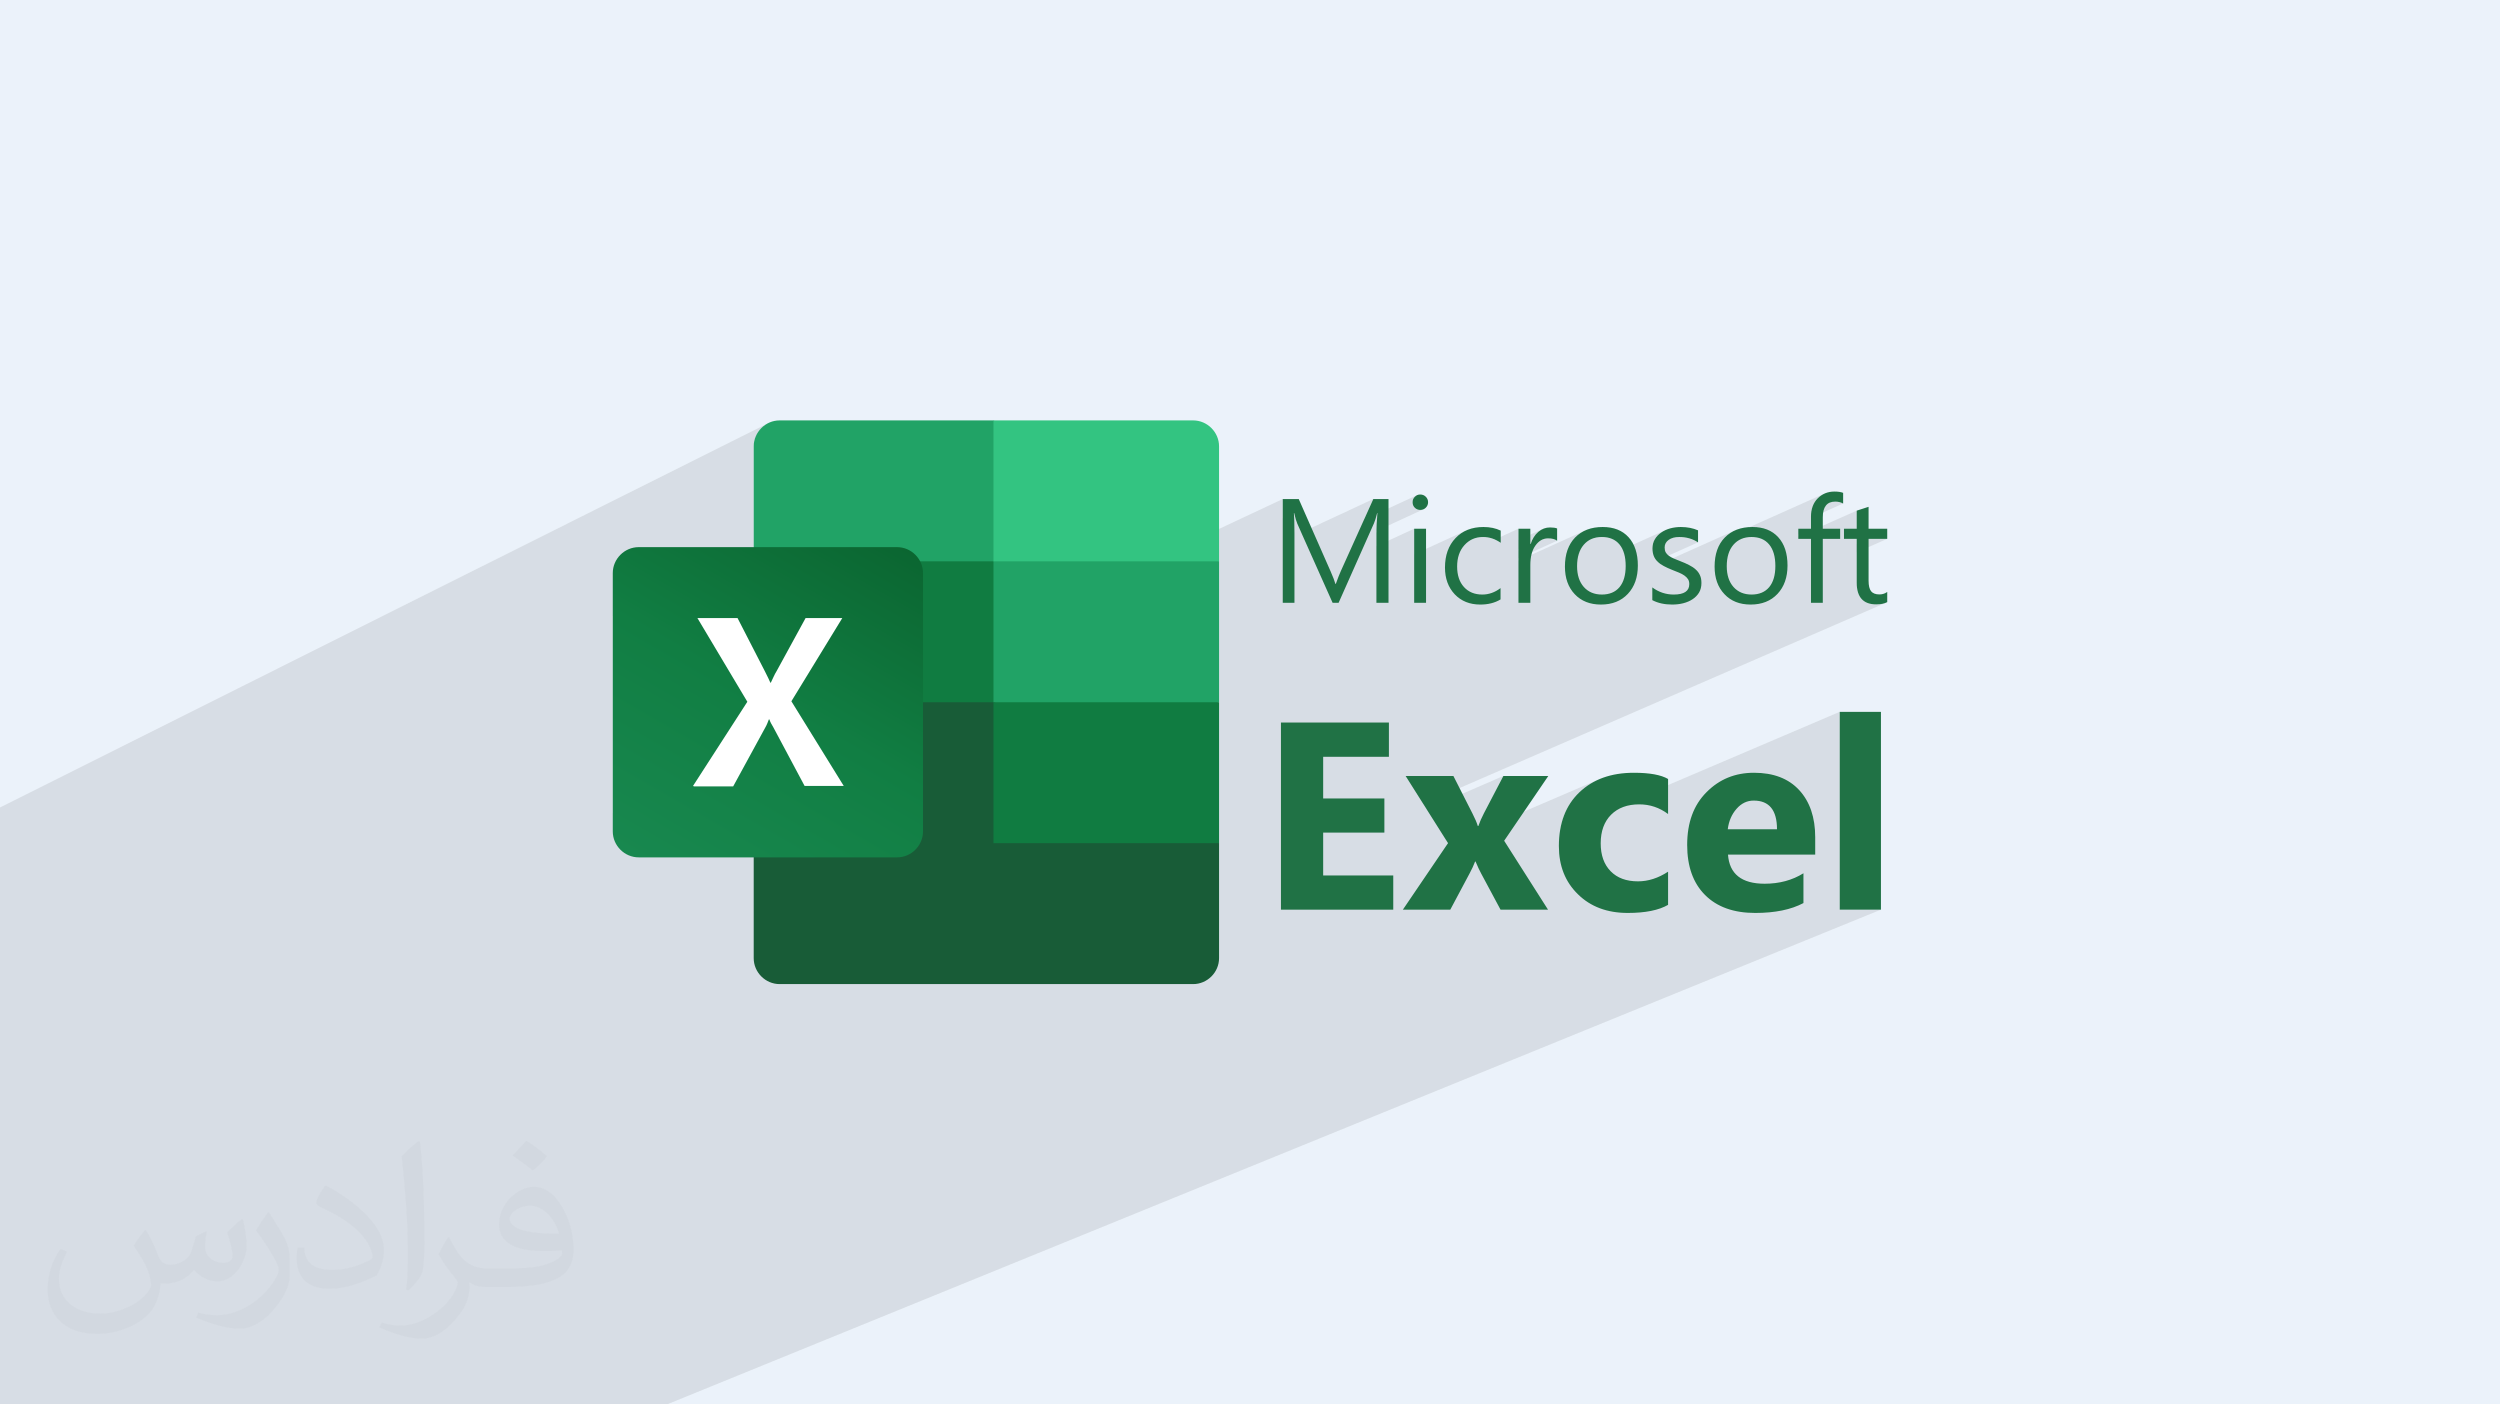
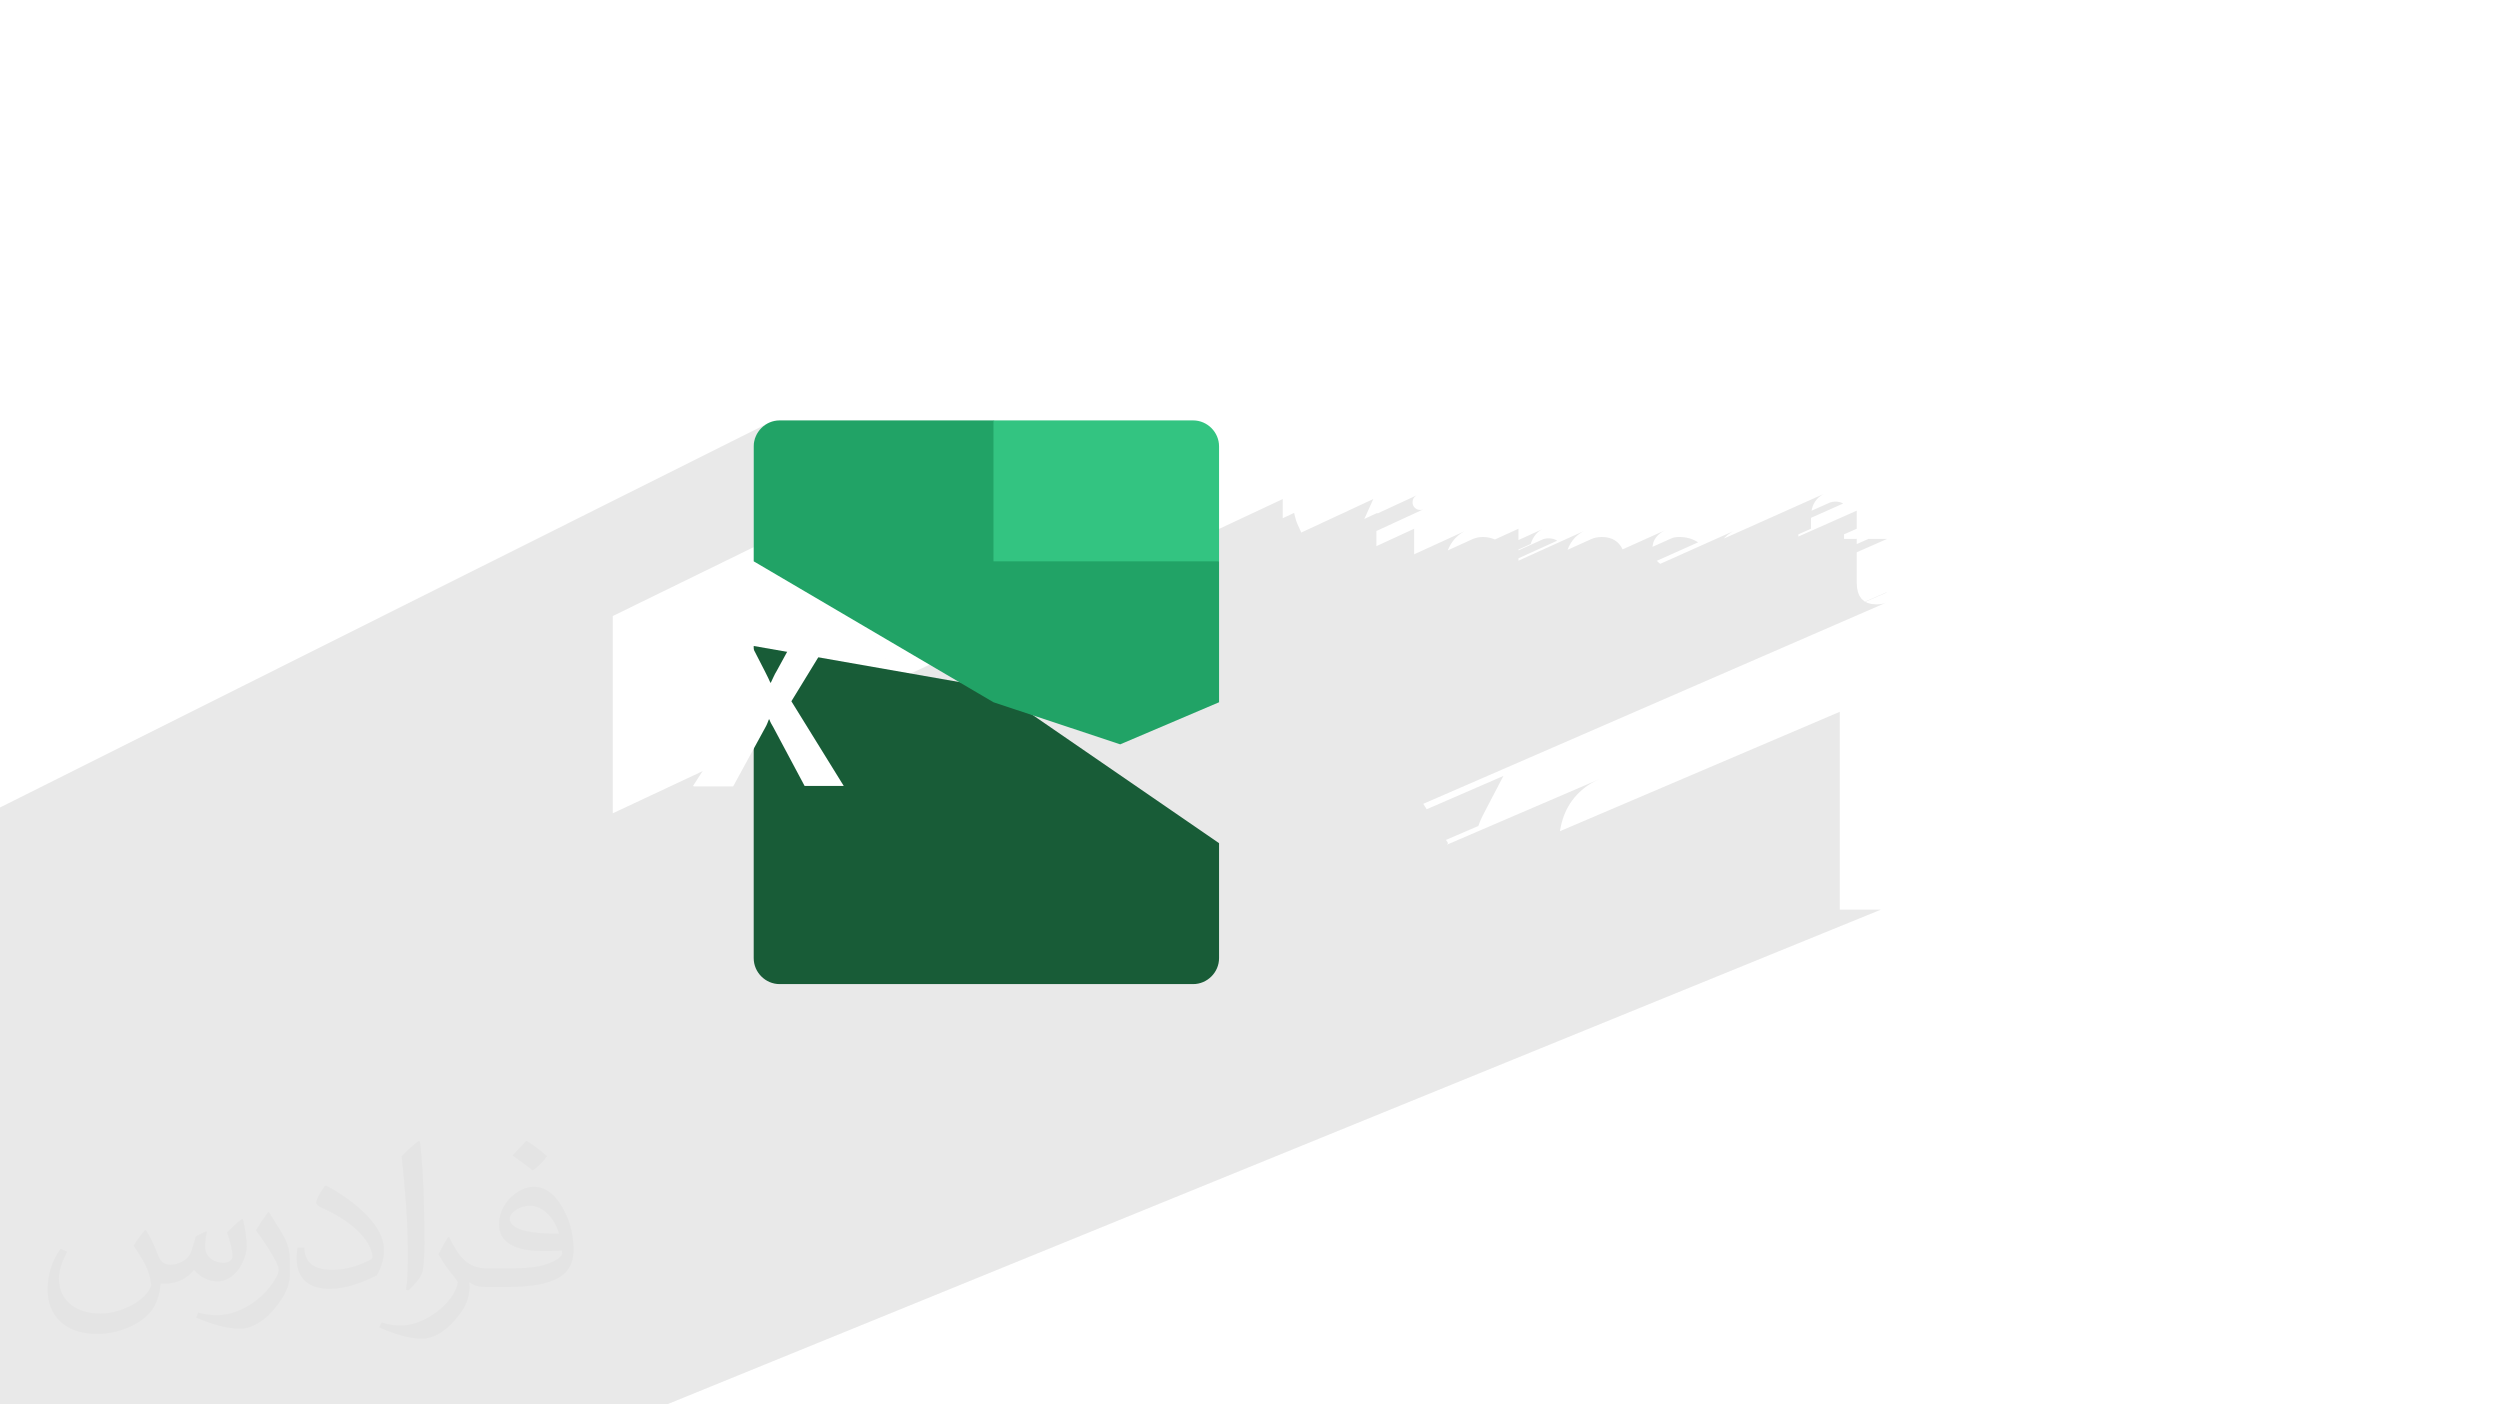
<svg xmlns="http://www.w3.org/2000/svg" xml:space="preserve" width="94.192mm" height="52.917mm" version="1.0" style="shape-rendering:geometricPrecision; text-rendering:geometricPrecision; image-rendering:optimizeQuality; fill-rule:evenodd; clip-rule:evenodd" viewBox="0 0 9404.92 5283.66">
  <defs>
    <style type="text/css">
   
    .fil6 {fill:#107C41}
    .fil4 {fill:#185C37}
    .fil5 {fill:#21A366}
    .fil9 {fill:#33C481}
    .fil8 {fill:white}
    .fil3 {fill:#207245;fill-rule:nonzero}
    .fil2 {fill:#373435;fill-opacity:0.031}
    .fil1 {fill:#2B2A29;fill-opacity:0.102}
    .fil0 {fill:#EBF2FA}
    .fil7 {fill:url(#id0)}
   
  </style>
    <linearGradient id="id0" gradientUnits="userSpaceOnUse" x1="2504.21" y1="3299.64" x2="3265.01" y2="1979.74">
      <stop offset="0" style="stop-opacity:1; stop-color:#18884F" />
      <stop offset="0.502" style="stop-opacity:1; stop-color:#117E43" />
      <stop offset="1" style="stop-opacity:1; stop-color:#0B6631" />
    </linearGradient>
  </defs>
  <g id="Layer_x0020_1">
-     <polygon class="fil0" points="-0,0 9404.92,0 9404.92,5283.66 -0,5283.66 " />
    <path class="fil1" d="M2370.16 5283.66l-173.1 0 -83.58 0 -152.58 0 -7.85 0 -110.54 0 -43.1 0 -41.05 0 -3.05 0 -0.01 0 -70.04 0 -131.95 0 -38.55 0 -15.28 0 -9.72 0 -98.55 0 -22.88 0 -26.58 0 -109.88 0 -17.86 0 -14.45 0 -136.3 0 -25.98 0 -42.58 0 -42.05 0 -26.67 0 -21.88 0 -21.25 0 -10.99 0 -3.9 0 -32.34 0 -21.33 0 -11.33 0 -17.79 0 -15.41 0 -1.5 0 -188.3 0 -35.09 0 -8.39 0 -31.4 0 -10.11 0 -69.06 0 -180.17 0 -38 0 -52.22 0 -0.42 0 -0.04 0 -18.32 0 -52.44 0 -2.67 0 -37.91 0 -43.72 0 0 -18.66 0 -16.28 0 -0.36 0 -13.28 0 -48.33 0 -0.01 0 -3.51 0 -12.6 0 -17.61 0 -4.59 0 -0.11 0 -6.98 0 -14.06 0 -16.45 0 -9.88 0 -7.76 0 -5.35 0 -4.95 0 -3.82 0 -5.47 0 -1.68 0 -8.23 0 -2.3 0 -0.98 0 -7.53 0 -5.69 0 -7.74 0 -9.96 0 -7.22 0 -2.72 0 -1.34 0 -2.93 0 -8.82 0 -0.74 0 -4.05 0 -2.08 0 -2.06 0 -12.52 0 -4.06 0 -3.41 0 -0.21 0 -5.13 0 -4 0 -4.36 0 -4.54 0 -0.22 0 -1.34 0 -0.01 0 -7.41 0 -0.88 0 -12.62 0 -7.01 0 -0.9 0 -3.55 0 -1.8 0 -2.17 0 -7.93 0 -11.25 0 -3.29 0 -10.99 0 -9.22 0 -1.3 0 -2.1 0 -4.62 0 -15.7 0 -1.93 0 -1.43 0 -2.97 0 -0.59 0 -13.7 0 -7.38 0 -12.31 0 -1.57 0 -15.01 0 -5.01 0 -8.03 0 -0.69 0 -20.6 0 -3.17 0 -17.25 0 -0.01 0 -8.64 0 -21.41 0 -7.4 0 -7.1 0 -0.73 0 -7.85 0 -9.01 0 -11.81 0 -4.61 0 -2.77 0 -18.95 0 -9.22 0 -2.61 0 -6.22 0 -11.15 0 -2.07 0 -17.14 0 -25.68 0 -0.62 0 -8.07 0 -0.94 0 -27.84 0 -7.19 0 -1.58 0 -20.91 0 -0.14 0 -17.76 0 -16.43 0 -28.32 0 -42.39 0 -7.21 0 -2.79 0 -15.13 0 -21.52 0 -11.39 0 -3.11 0 -1.85 0 -1.66 0 -0.43 0 -51.65 0 -35.58 0 -39.72 0 -0.19 0 -0.44 0 -63.4 0 -696.58 0 -32.43 0 -0.03 0 -119.2 0 -56.54 0 -142.76 0 -55.43 2895.22 -1448.55 -16.56 9.05 -14.47 11.97 -11.96 14.47 -9.06 16.55 -5.73 18.24 -2.01 19.52 0 344.15 141.5 -69.3 -141.5 -274.85 163.61 264.02 738.39 -361.59 0 0.03 -738.38 361.58 379.81 612.94 1446.81 -678.57 0 72.09 41.9 -19.57 1.07 0 1.51 6.55 1.49 6.09 1.47 5.65 1.46 5.2 1.46 4.76 1.44 4.33 1.44 3.9 1.44 3.48 14.98 33.54 271.02 -126.04 -33.77 74.88 48.23 -22.36 1.06 0 -0.16 1.97 150.16 -69.6 -2.48 1.2 -2.37 1.46 -2.25 1.74 -2.14 2.02 -2.02 2.07 -1.74 2.23 -1.46 2.38 -1.2 2.52 -0.92 2.67 -0.66 2.8 -0.39 2.93 -0.13 3.05 0.13 3.12 0.39 2.96 0.66 2.81 0.92 2.66 1.2 2.53 1.46 2.39 1.74 2.26 2.02 2.14 2.14 1.88 2.25 1.63 2.37 1.39 2.48 1.14 2.59 0.89 2.69 0.64 2.81 0.39 2.9 0.13 3.05 -0.13 2.94 -0.39 2.81 -0.66 2.7 -0.92 2.58 -1.19 -178.79 82.59 -0.01 0.35 -0.06 7.95 0 48.62 142.04 -65.42 0 96.18 201.46 -92.3 -12.77 5.87 -11.92 7.16 -11.08 8.45 -10.23 9.73 -4.79 5.33 -4.47 5.54 -4.17 5.76 -3.86 5.97 -3.55 6.18 -3.25 6.4 -2.94 6.61 -1.78 4.62 93.65 -42.81 8.99 -3.34 9.46 -2.39 9.91 -1.44 10.37 -0.48 8.78 0.34 8.65 1.02 8.51 1.69 8.38 2.38 8.25 3.05 2.05 0.95 88.72 -40.47 0 42.53 90.25 -41.08 -5.27 2.82 -5.13 3.34 -5 3.87 -4.71 4.34 -4.41 4.75 -4.09 5.14 -3.79 5.54 -3.46 5.94 -3.15 6.34 -2.82 6.73 -2.48 7.14 -45.93 20.86 0 3.23 91.51 -41.56 6.4 -2.1 6.71 -1.26 7.02 -0.42 5.34 0.14 5.02 0.42 4.71 0.69 4.38 0.98 4.06 1.26 3.74 1.53 3.43 1.82 3.11 2.1 -145.45 65.95 0 9.13 245.72 -111.36 -11.7 6.76 -10.88 7.99 -10.05 9.2 -8.98 10.43 -7.77 11.35 -6.58 12.28 -5.05 12.4 90.37 -40.86 8.8 -3.2 9.37 -2.29 9.92 -1.37 10.46 -0.46 0.02 0 0 -0.01 10.46 0.44 9.86 1.32 9.26 2.2 8.65 3.09 8.02 3.97 7.4 4.86 6.77 5.75 6.14 6.65 5.45 7.47 4.72 8.21 1.2 2.69 161.54 -72.68 -4.18 2.03 -4.05 2.19 -3.93 2.34 -3.8 2.49 -3.65 2.62 -3.47 2.78 -3.3 2.92 -3.11 3.07 -2.92 3.24 -2.73 3.39 -2.53 3.56 -2.34 3.73 -2.1 3.82 -1.81 3.96 -1.54 4.1 -1.25 4.25 -0.98 4.4 -0.7 4.55 -0.32 3.59 68.48 -30.74 2.22 -0.98 2.3 -0.91 2.38 -0.84 2.44 -0.76 2.59 -0.67 2.65 -0.57 2.72 -0.47 2.79 -0.39 2.88 -0.29 2.96 -0.21 3.05 -0.12 3.14 -0.04 9.83 0.31 9.55 0.93 9.27 1.57 8.98 2.19 8.69 2.84 8.4 3.47 8.1 4.12 7.81 4.77 -155.09 69.39 0.31 0.35 2.32 2.35 2.39 2.36 2.55 2.27 2.71 2.21 2.52 1.88 275.65 -123.24 -11.7 6.76 -10.85 7.99 -9.99 9.2 -3.62 4.18 381.54 -170.47 -7.71 3.58 -7.32 4.39 -6.95 5.18 -6.57 5.98 -5.91 6.66 -5.13 7.22 -4.34 7.78 -3.56 8.35 -2.78 8.92 -1.63 7.79 68.87 -30.7 9.49 -2.76 10.92 -0.92 4.09 0.11 3.99 0.33 3.89 0.56 3.78 0.78 3.66 1.02 3.56 1.24 3.44 1.48 3.32 1.72 -120.99 53.86 0 40.98 -47.64 21.16 0 8.33 219.67 -97.53 0 68.05 -47.85 21.17 0 16.9 47.85 -0.01 0 19.7 44.65 -19.69 70.16 -0.01 -114.82 50.55 0 114.25 1.15 19.13 3.43 16.58 5.73 14.04 8.03 11.48 10.31 8.94 2.39 1.21 83.78 -36.49 -3.12 2.17 -3.27 1.9 -3.42 1.61 -72.49 31.57 8.74 4.42 14.9 3.82 17.19 1.28 6.24 -0.13 5.95 -0.39 5.65 -0.66 5.36 -0.92 5.04 -1.2 4.18 -1.29 9.03 -3.92 0.01 0.02 -8.85 3.84 0.36 -0.11 4.4 -1.74 -1741.44 756.91 12.89 20.41 288.58 -125.25 -73.15 140.13 -3.19 6.25 -3.04 6.17 -2.87 6.08 -2.72 6.01 -2.55 5.95 -2.4 5.9 -2.23 5.86 -2.08 5.83 -121.62 52.34 7.64 12.09 -3.93 5.79 574.82 -247.13 -12.25 5.49 -11.85 6.07 -11.44 6.65 -11.05 7.23 -10.64 7.81 -10.25 8.39 -9.85 8.96 -9.27 9.43 -8.68 9.85 -8.07 10.26 -7.48 10.69 -6.88 11.12 -6.28 11.54 -5.68 11.97 -5.08 12.39 -4.48 12.82 -3.89 13.25 -3.29 13.68 -2.7 14.1 -0.69 4.77 1052.52 -449.11 0 744.25 155.02 0 -2523.25 1028.35 516.31 833.18 -516.31 -833.18 -136.35 55.57 434.89 777.61 -434.89 -777.61 -54.72 22.31 404.61 755.31 -404.61 -755.31 -49.18 20.04 378.52 735.27 -378.52 -735.27 -1804.12 735.27 -138.28 0zm-64.91 -2224.05l999.54 -468.8 -327.85 -636.85 -141.51 69.3 0 35.05 -530.18 259.15 0 742.16zm999.54 -468.8l15.22 -7.13 -338.53 -631.94 5.05 -2.48 350.37 626.49 41.97 -19.68 -379.81 -612.94 -12.52 6.13 350.37 626.49 -16.89 7.93 -338.53 -631.94 -4.54 2.23 327.85 636.85zm2930.7 -478.34l-123.79 55.39m0 0l123.79 -55.39m241.71 -76.54l360.91 -161.2 -360.91 161.2zm-251.72 -7.46l-116.18 52.23m0 0l116.18 -52.23m-3390.06 -349.38l146.04 272.63 5.05 -2.48 -151.09 -270.15 163.61 264.02 -12.52 6.13 -151.09 -270.15 146.04 272.63 -4.54 2.23 -141.5 -274.85z" />
    <path class="fil2" d="M548.54 4627.69c17.95,27.21 29.6,53.36 40.96,82.43 8.45,16.91 12.93,48.09 52.57,48.09 11.61,0 28.28,-3.42 43.06,-11.61 16.63,-8.73 29.32,-21.94 35.94,-42l15.85 -53.36 38.57 -19.02 2.64 2.64c-5.27,20.09 -6.59,39.36 -6.59,54.43 0,44.63 38.57,61.56 69.22,61.56 17.95,0 34.09,-8.73 34.09,-25.11 0,-21.13 -8.98,-57.06 -20.62,-89.29 17.95,-17.95 35.94,-35.94 56.53,-50.47l3.17 1.6c8.98,38.04 14,75.56 14,100.66 0,24.57 -10.83,51.79 -19.81,69.49 -18.49,34.87 -51.25,62.62 -90.87,62.62 -30.1,0 -63.65,-15.07 -86.66,-43.06l-1.32 0c-21.66,26.96 -55.22,51.25 -108.86,51.25l-16.63 0c-2.64,35.41 -10.29,60.49 -21.94,82.95 -31.95,62.34 -126.81,106.47 -216.1,106.47 -124.17,0 -186.51,-71.59 -186.51,-166.96 0,-58.91 19.27,-113.6 48.88,-152.42l24.29 10.04c-18.49,35.41 -30.91,68.68 -30.91,101.45 0,89.29 72.66,131.83 156.4,131.83 77.68,0 173.83,-49.41 191.28,-106.72 -6.59,-62.62 -30.1,-91.93 -66.04,-148.99 10.83,-19.02 24.83,-38.04 42.28,-58.38l3.17 0 0 0 0 0 -0.02 -0.09zm1432.13 -336.04c26.15,16.39 51.79,35.66 76.87,57.85 -14,19.81 -31.45,37.79 -53.11,53.64 -25.11,-20.34 -50.19,-37.79 -75.84,-56.27 17.42,-19.55 34.62,-38.29 52.04,-55.22l0 0 0 0 0 0 0 0 0 0 0.03 0zm13.47 244.11c-42.28,0 -76.87,27.75 -76.87,48.34 0,44.13 84.53,57.85 185.72,57.31 -12.68,-51.79 -57.06,-105.68 -108.86,-105.68l0.01 0.03zm-94.86 236.19c54.96,0 103.04,-1.6 139.74,-10.83 40.96,-10.29 75.56,-30.91 75.56,-45.17 0,-3.7 0,-8.19 -1.32,-11.89 -22.98,2.11 -49.41,2.11 -72.38,2.11 -74.49,0 -131.55,-16.91 -154.02,-58.66 -5.55,-11.61 -9.51,-24.57 -9.51,-39.36 0,-40.43 17.42,-79.79 48.09,-107 25.61,-22.45 53.89,-36.44 82.67,-36.44 52.04,0 93.51,41.75 122.57,107.54 15.85,35.94 26.68,77.4 26.68,129.72 0,34.87 -9.51,64.19 -31.17,85.85 -40.43,39.11 -114.92,53.89 -229.04,53.89l-51.79 0 0 0 -13.47 0c-28.28,0 -48.62,-5.02 -64.72,-17.42l-2.64 0c0.79,6.59 1.32,12.93 1.32,19.02 0,25.61 -8.45,58.38 -25.61,84.53 -50.72,75.3 -105.68,108.04 -153.24,108.04 -48.09,0 -107,-18.49 -160.11,-42.54l9.51 -18.49c17.17,7.13 40.96,11.89 73.7,11.89 85.85,0 198.66,-82.43 212.66,-163 -3.17,-6.59 -8.98,-15.32 -17.17,-24.57 -25.11,-29.85 -40.96,-54.68 -55.75,-80.83 12.68,-25.11 24.29,-45.17 35.13,-63.4l4.49 -0.53c36.72,74.77 69.99,117.55 144.23,117.55l11.61 0 0 0 53.89 0 0 0 0 0 0 0 0 0 0 0 0.09 0.01zm-371.98 79c6.34,-34.34 6.87,-72.91 6.87,-108.86l0 -53.36c0,-99.6 -12.68,-244.36 -22.98,-338.68 17.95,-19.27 43.06,-42 62.87,-57.31l5.81 1.6c13.47,118.62 16.63,256 16.63,383.06 0,33.3 -1.32,65.79 -4.49,89.55 -1.85,30.1 -19.27,52.83 -56.53,87.7l-8.19 -3.7zm-382.8 -157.19c1.85,46.77 24.83,83.49 105.15,83.49 49.93,0 92.19,-12.93 138.96,-35.13 8.45,-3.7 12.93,-8.73 12.93,-12.93 0,-29.32 -22.45,-68.15 -60.23,-103.55 -36.72,-33.3 -85.34,-62.62 -130.76,-82.18 -15.6,-6.59 -20.62,-13.47 -20.62,-20.09 0,-13.47 17.95,-41.75 32.77,-62.09l5.02 -0.53c52.04,27.21 110.17,67.64 153.24,112.53 39.11,41.47 63.4,83.49 63.4,129.19 0,33.81 -10.29,65.51 -26.96,95.11 -57.06,28.79 -117.83,50.72 -178.06,50.72 -73.17,0 -123.1,-34.34 -123.1,-114.92 0,-8.73 0,-22.19 3.17,-39.64l25.11 0 0 0 0 0 0 0 0 0 0 0 -0.02 0zm-132.37 -132.9l45.45 73.45c16.63,27.21 32.23,56.81 32.23,103.55l0 59.7c0,48.34 -30.91,100.13 -80.83,151.38 -39.11,34.62 -73.7,49.41 -105.68,49.41 -47.55,0 -101.98,-14.79 -164.85,-41.75l7.13 -18.49c19.81,5.27 42.79,9.77 71.06,9.77 90.36,-0.53 182.8,-66.57 225.08,-147.15 5.02,-9.26 6.87,-17.95 6.87,-24.04 0,-9.26 -5.02,-19.55 -8.98,-28.79 -22.98,-43.31 -48.62,-82.95 -76.87,-119.68 14.79,-23.25 29.6,-45.7 45.7,-67.9l3.7 0.53 0 0 0 0 0 0 0 0 0 0 -0.02 0.01z" />
    <g id="_1415405074256">
-       <path class="fil3" d="M5241.39 3422.13l-422.52 0 0 -704.05 406.15 0 0 129.07 -247.3 0 0 156.71 230.28 0 0 128.44 -230.28 0 0 161.18 263.67 0 0 128.66zm583.27 -502.9l-166.07 243.68 165.01 259.22 -178.62 0 -72.72 -135.66c-5.96,-10.63 -12.97,-25.94 -21.27,-45.51l-1.7 0c-5.1,13.83 -11.91,28.5 -20.41,44.23l-72.94 136.94 -178.41 0 169.9 -250.28 -159.49 -252.62 179.69 0 71.66 140.98c9.57,18.71 16.37,34.45 20.2,47.21l1.92 0c5.31,-15.52 12.33,-31.25 21.05,-48.06l73.15 -140.13 169.04 0zm450.59 484.82c-35.09,20.21 -85.69,30.41 -151.61,30.41 -77.4,0 -139.93,-23.38 -187.55,-70.38 -47.85,-46.57 -71.66,-106.97 -71.66,-181.18 0,-85.48 25.52,-152.68 76.55,-201.79 51.46,-49.34 119.93,-74.01 205.84,-74.01 59.11,0 102.07,7.87 128.44,23.38l0 131.84c-32.32,-24.24 -68.48,-36.35 -108.45,-36.35 -44.65,0 -79.75,12.97 -105.9,38.91 -25.94,26.15 -39.12,61.88 -39.12,107.81 0,44.44 12.55,79.52 37.43,104.83 24.87,25.52 59.11,38.06 102.69,38.06 38.7,0 76.34,-12.12 113.34,-36.35l0 124.82 -0.01 0zm553.51 -189.03l-328.1 0c5.31,72.94 51.45,109.51 137.99,109.51 55.29,0 103.98,-13.18 145.87,-39.34l0 112.06c-46.56,24.67 -106.74,37.21 -181.17,37.21 -81.24,0 -144.18,-22.55 -189.04,-67.62 -44.86,-44.87 -67.19,-107.81 -67.19,-188.2 0,-83.56 24.02,-149.7 72.72,-198.4 48.27,-48.91 107.81,-73.15 178.62,-73.15 73.15,0 129.92,21.7 170.11,65.28 39.98,43.38 60.19,102.7 60.19,177.13l0 65.49 0 0.01zm-143.74 -95.48c0,-71.87 -29.35,-107.81 -87.61,-107.81 -24.88,0 -46.36,10.2 -64.43,30.83 -18.28,20.62 -29.35,46.35 -33.18,76.97l185.22 0zm391.04 302.59l-155.02 0 0 -744.25 155.02 0 0 744.25zm-1852.54 -1154.43l-45.5 0 0 -261.76c0,-20.62 1.28,-45.93 3.82,-75.92l-1.06 0c-4.47,17.65 -8.3,30.19 -11.69,37.85l-133.33 299.83 -22.54 0 -132.9 -297.7c-3.82,-8.73 -7.66,-21.91 -11.69,-39.98l-1.07 0c1.28,15.52 2.13,41.04 2.13,76.34l0 261.33 -44.02 0 0 -390.2 60.19 0 119.93 272.19c9.15,20.84 15.11,36.35 17.86,46.78l1.69 -0.01c7.67,-21.47 14.04,-37.42 18.71,-47.84l122.27 -271.12 57.19 0 0 390.2zm119.3 -349.37c-7.87,0 -14.67,-2.77 -20.2,-8.08 -5.74,-5.53 -8.51,-12.33 -8.51,-20.84 0,-8.3 2.77,-15.31 8.51,-20.62 5.53,-5.74 12.33,-8.51 20.2,-8.51 8.3,0 15.32,2.77 21.05,8.51 5.53,5.31 8.51,12.33 8.51,20.62 0,8.08 -2.98,14.89 -8.51,20.42 -5.73,5.73 -12.76,8.5 -21.05,8.5zm21.91 349.37l-44.66 0 0 -278.57 44.66 0 0 278.56 0 0.01zm280.26 -12.76c-21.26,12.97 -46.78,19.35 -76.12,19.35 -39.76,0 -71.87,-12.97 -96.32,-38.7 -24.24,-25.94 -36.57,-59.32 -36.57,-100.58 0,-45.93 13.18,-82.93 39.55,-110.79 26.15,-27.64 61.45,-41.68 105.25,-41.68 24.46,0 46.14,4.47 64.86,13.61l0 45.72c-20.84,-14.46 -42.95,-21.69 -66.55,-21.69 -28.29,0 -51.67,10.2 -69.96,30.61 -18.28,20.21 -27.43,47.21 -27.43,80.38 0,32.75 8.72,58.48 25.72,77.18 17.22,18.93 40.2,28.29 69.12,28.29 24.23,0 47.21,-8.08 68.47,-24.24l0 42.54zm212.86 -220.72c-7.87,-5.96 -19.13,-8.93 -33.81,-8.93 -19.14,0 -34.88,8.93 -47.85,27 -12.76,17.86 -19.13,42.32 -19.13,73.36l0 142.04 -44.66 0 0 -278.57 44.65 0 0 57.41 1.28 0c6.16,-19.56 15.95,-34.87 28.92,-45.93 13.18,-11.05 27.65,-16.37 44.01,-16.37 11.49,0 20.42,1.28 26.58,3.82l0 46.14 0.01 0.01zm164.8 240.07c-41.04,0 -74.01,-12.97 -98.67,-39.12 -24.45,-25.95 -36.78,-60.39 -36.78,-103.55 0,-46.79 12.76,-83.14 38.28,-109.73 25.72,-26.15 60.18,-39.34 103.76,-39.34 41.69,0 74.01,12.76 97.39,38.49 23.18,25.51 34.88,61.03 34.88,106.32 0,44.44 -12.55,79.95 -37.64,106.75 -25.09,26.79 -58.9,40.19 -101.22,40.19l0 0zm3.39 -254.11c-28.71,0 -51.46,9.78 -68.05,29.13 -16.79,19.57 -25.09,46.36 -25.09,80.81 0,32.96 8.51,58.9 25.31,78.03 17.01,18.93 39.55,28.5 67.83,28.5 28.71,0 51.03,-9.36 66.55,-27.86 15.53,-18.71 23.18,-45.29 23.18,-79.74 0,-34.88 -7.66,-61.67 -23.18,-80.6 -15.52,-18.92 -37.85,-28.28 -66.55,-28.28l0 0.01zm189.88 237.52l0 -47.85c24.24,17.86 51.25,26.8 80.38,26.8 39.13,0 58.69,-12.97 58.69,-39.13 0,-7.44 -1.48,-13.82 -4.89,-18.92 -3.4,-5.1 -7.87,-9.58 -13.6,-13.61 -5.74,-4.03 -12.55,-7.66 -20.21,-10.84 -7.87,-3.19 -15.95,-6.38 -24.88,-9.99 -12.33,-4.89 -23.17,-9.79 -32.53,-14.89 -9.36,-4.89 -17.22,-10.41 -23.38,-16.79 -6.38,-6.16 -11.06,-13.18 -14.25,-21.27 -2.98,-8.08 -4.68,-17.43 -4.68,-28.07 0,-13.18 2.98,-24.66 8.93,-34.67 5.96,-10.2 14.04,-18.5 24.03,-25.3 9.99,-6.81 21.27,-12.12 34.02,-15.53 12.75,-3.39 26.15,-5.1 39.77,-5.1 24.02,0 45.5,4.25 64.64,12.55l0 45.29c-20.42,-13.61 -44.02,-20.2 -70.6,-20.2 -8.5,0 -15.95,0.85 -22.75,2.76 -6.59,1.92 -12.55,4.68 -17.22,8.08 -4.89,3.4 -8.51,7.66 -11.27,12.34 -2.56,4.89 -3.82,9.99 -3.82,15.95 0,7.23 1.28,13.4 3.82,18.28 2.77,4.89 6.59,9.15 11.69,12.97 5.11,3.82 11.27,7.24 18.5,10.41 7.24,2.98 15.53,6.38 24.67,10 12.33,4.67 23.6,9.57 33.17,14.67 9.79,4.9 18.28,10.41 25.09,16.8 7.02,6.16 12.34,13.39 15.95,21.69 3.82,8.08 5.53,17.86 5.53,29.14 0,13.82 -2.98,25.72 -8.93,35.93 -6.17,10 -14.26,18.5 -24.46,25.09 -10.2,6.81 -21.9,11.7 -35.09,15.11 -13.4,3.39 -27.22,4.89 -41.68,4.89 -28.71,0 -53.59,-5.53 -74.64,-16.58l0 0zm370.01 16.58c-41.26,0 -74.22,-12.97 -98.67,-39.12 -24.67,-25.95 -37,-60.39 -37,-103.55 0,-46.79 12.76,-83.14 38.49,-109.73 25.51,-26.15 60.18,-39.34 103.77,-39.34 41.46,0 73.78,12.76 97.17,38.49 23.38,25.51 34.87,61.03 34.87,106.32 0,44.44 -12.54,79.95 -37.63,106.75 -25.09,26.79 -58.9,40.19 -101.01,40.19l0.01 0zm3.19 -254.11c-28.71,0 -51.24,9.78 -68.05,29.13 -16.79,19.57 -25.09,46.36 -25.09,80.81 0,32.96 8.51,58.9 25.31,78.03 17.01,18.93 39.55,28.5 67.83,28.5 28.92,0 51.03,-9.36 66.55,-27.86 15.53,-18.71 23.18,-45.29 23.18,-79.74 0,-34.88 -7.66,-61.67 -23.18,-80.6 -15.52,-18.92 -37.63,-28.28 -66.55,-28.28l0 0.01zm344.69 -125.89c-8.72,-4.89 -18.7,-7.23 -29.76,-7.23 -31.04,0 -46.78,19.56 -46.78,58.9l0 43.16 65.27 0 0 38.06 -65.27 0.01 0 240.5 -44.44 0 0 -240.5 -47.64 0 0 -38.06 47.64 -0.01 0 -45.29c0,-29.14 8.5,-52.1 25.3,-69.11 17.01,-17.01 38.06,-25.52 63.15,-25.52 13.61,0 24.46,1.71 32.53,4.89l0 40.19zm165.86 370.85c-10.41,5.74 -24.45,8.51 -41.46,8.51 -48.91,0 -73.36,-27.23 -73.36,-81.66l0 -164.8 -47.85 0.01 0 -38.06 47.85 -0.01 0 -68.05 44.65 -14.46 0 82.51 70.16 0 0 38.06 -70.16 0.01 0 157.14c0,18.71 3.19,31.9 9.57,39.98 6.38,7.87 16.79,11.91 31.47,11.91 11.27,0 21.05,-3.2 29.14,-9.36l0 38.28 -0.01 -0.02z" />
      <g>
-         <path class="fil4" d="M3737.43 2588.46l-902 -158.32 0 1174.46c0,53.37 44.17,97.55 97.55,97.55l0 0 1555.51 0c53.37,0 97.55,-44.18 97.55,-97.55l0 0 0 -432.6 -848.63 -583.56 0.02 0 0 0 0 0.01z" />
+         <path class="fil4" d="M3737.43 2588.46l-902 -158.32 0 1174.46c0,53.37 44.17,97.55 97.55,97.55l0 0 1555.51 0c53.37,0 97.55,-44.18 97.55,-97.55l0 0 0 -432.6 -848.63 -583.56 0.02 0 0 0 0 0.01" />
        <path class="fil5" d="M3737.43 1581.55l-804.45 0c-53.38,0 -97.55,44.16 -97.55,97.54 0,0 0,0 0,0l0 432.6 902 530.18 476.76 158.32 371.86 -158.32 0 -530.18 -848.62 -530.17 0 0 0 0.03z" />
-         <polygon class="fil6" points="2835.42,2111.68 3737.43,2111.68 3737.43,2641.86 2835.42,2641.86 " />
-         <path class="fil7" d="M2402.8 2058.3l971.97 0c53.39,0 97.56,44.18 97.56,97.56l0 971.97c0,53.38 -44.17,97.55 -97.56,97.55l-971.97 0c-53.37,0 -97.55,-44.17 -97.55,-97.55l0 -971.97c0,-53.38 44.18,-97.56 97.55,-97.56z" />
        <path class="fil8" d="M2607.15 2956.64l204.34 -316.64 -187.77 -314.78 150.95 0 103.07 200.65c9.21,18.41 16.56,33.13 20.26,42.34l1.83 0c7.37,-14.73 12.89,-29.45 22.1,-44.17l108.6 -198.81 138.07 0 -191.45 312.95 196.97 318.48 -147.28 0 -117.8 -220.91c-5.52,-9.21 -11.03,-18.41 -14.73,-29.46l-1.83 0c-3.69,9.21 -7.37,20.25 -12.89,29.46l-121.49 222.74 -147.28 0 -3.68 -1.84z" />
        <path class="fil9" d="M4488.49 1581.55l-751.06 0 0 530.17 848.62 0 0 -432.6c0,-53.38 -44.17,-97.56 -97.55,-97.56l0 0 0 0 0 -0.01z" />
-         <polygon class="fil6" points="3737.43,2641.86 4586.05,2641.86 4586.05,3172.01 3737.43,3172.01 " />
      </g>
    </g>
  </g>
</svg>